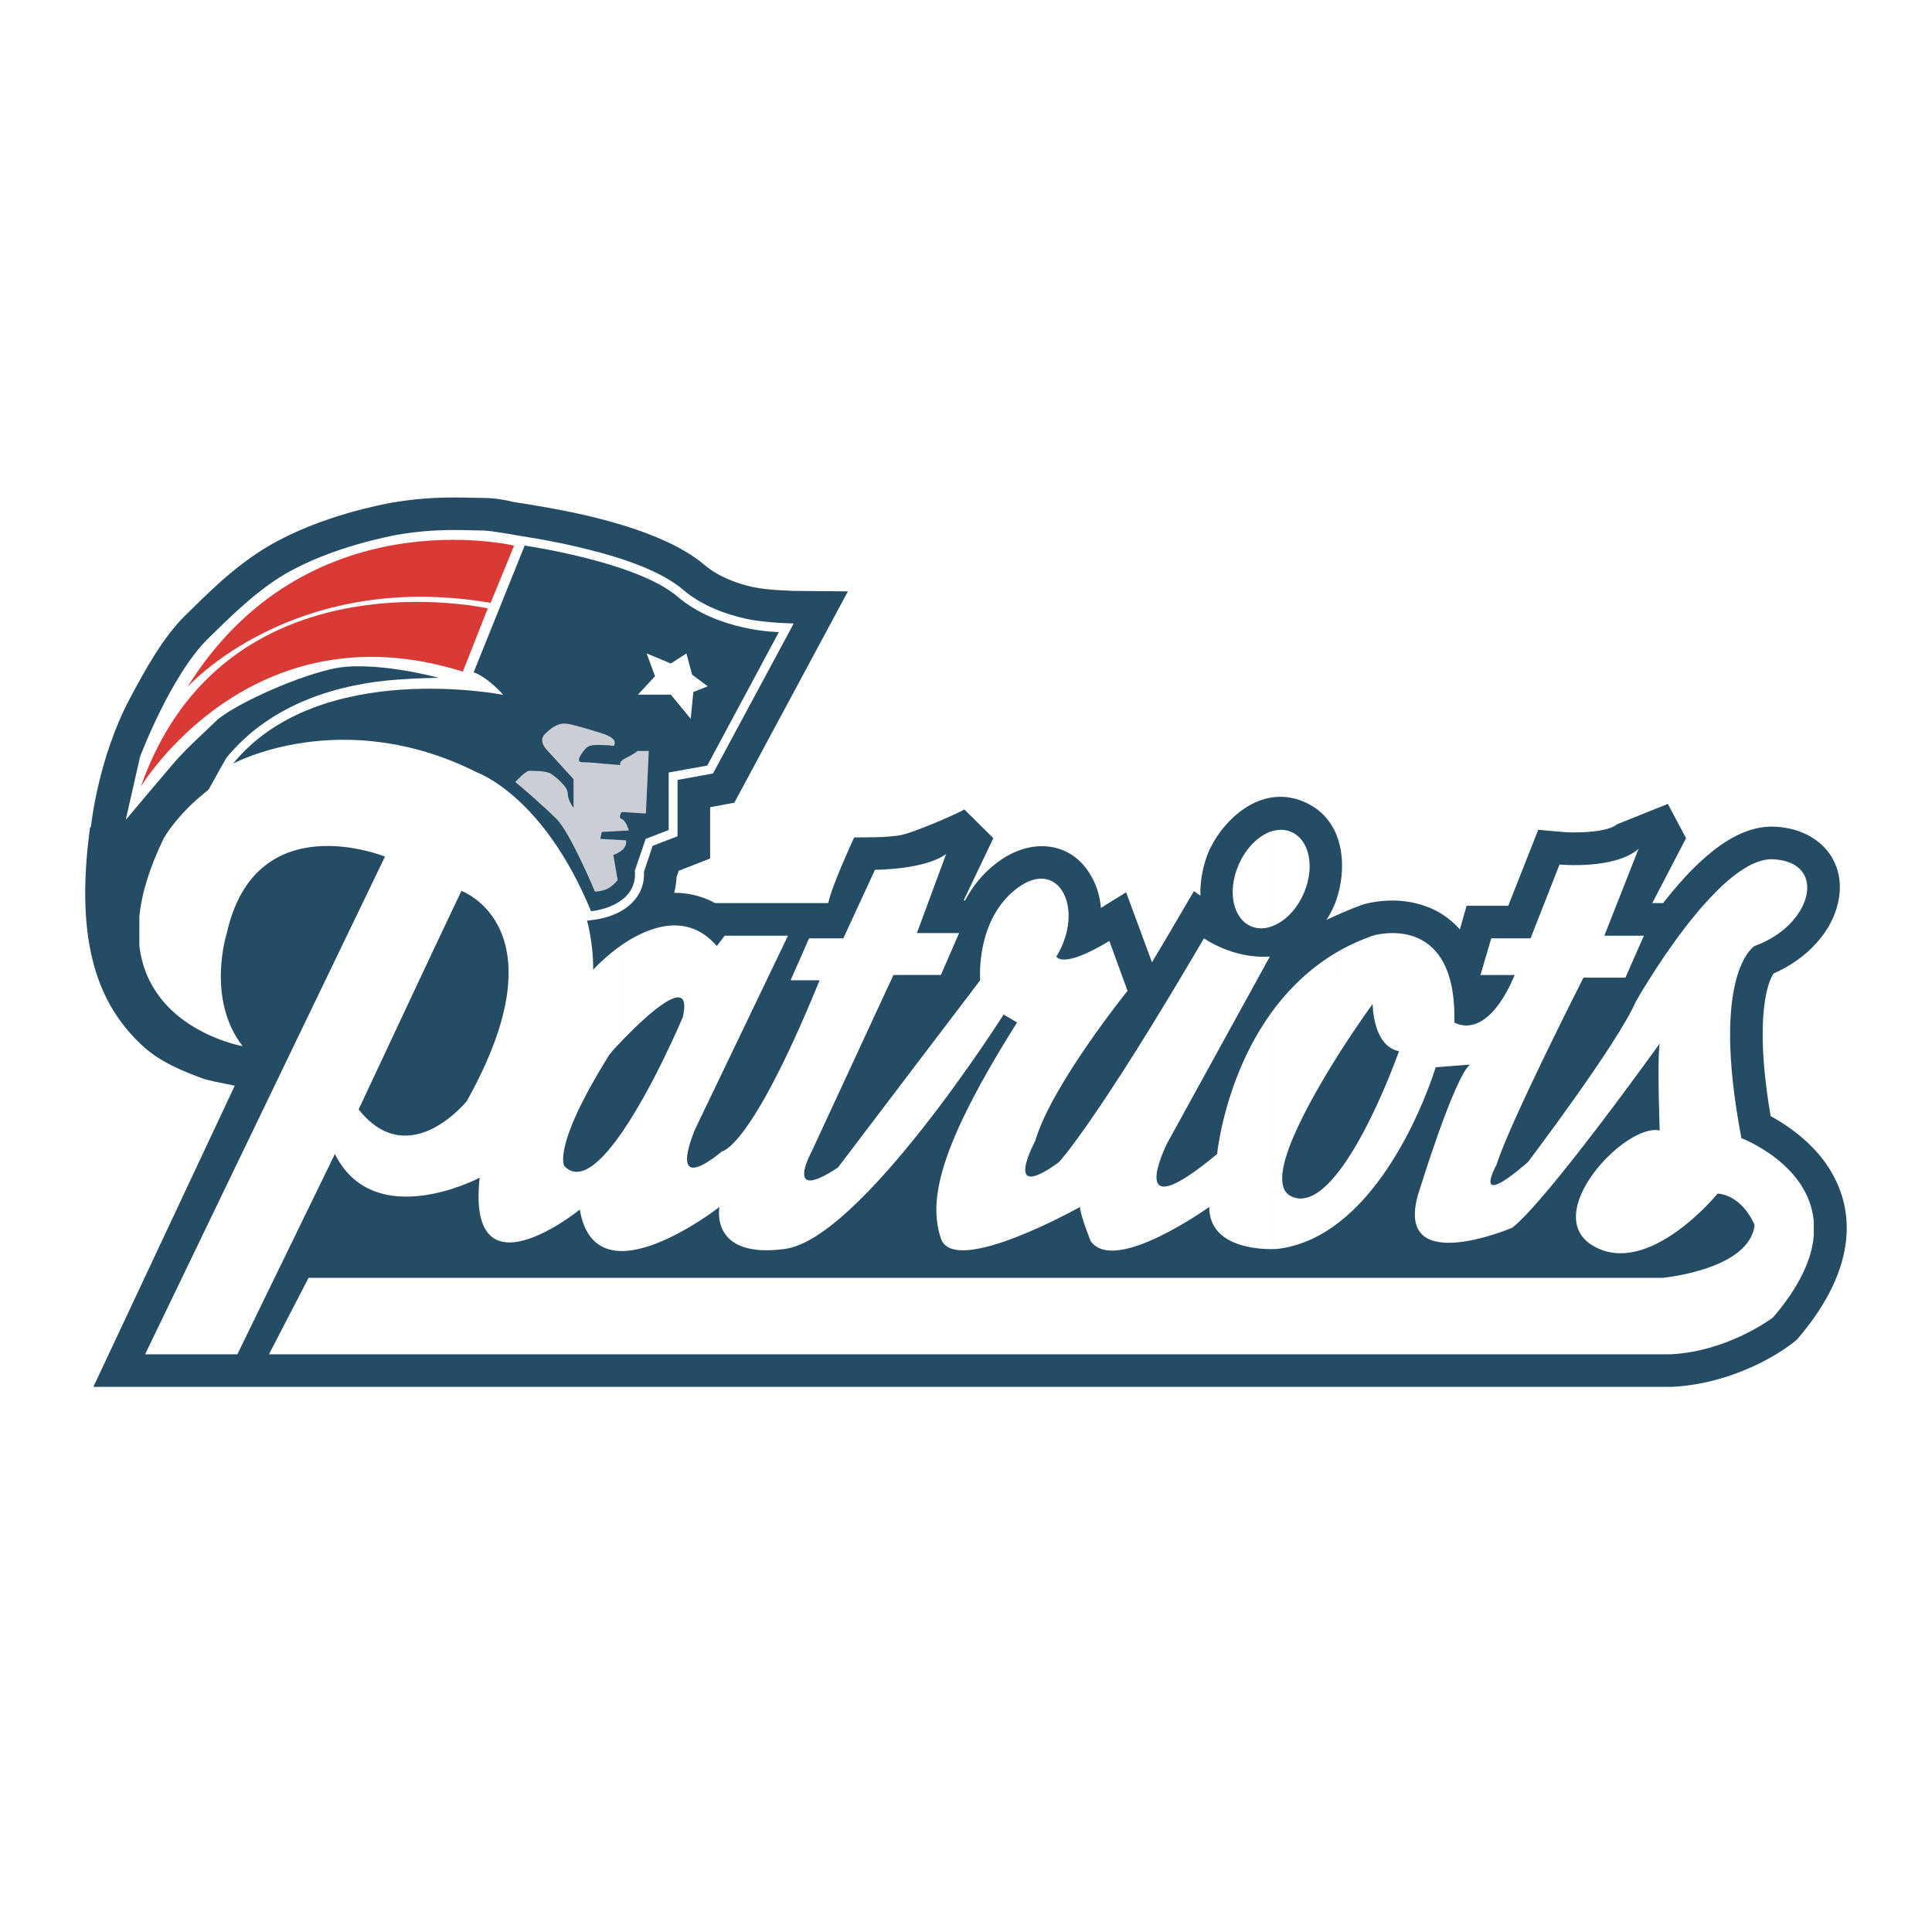
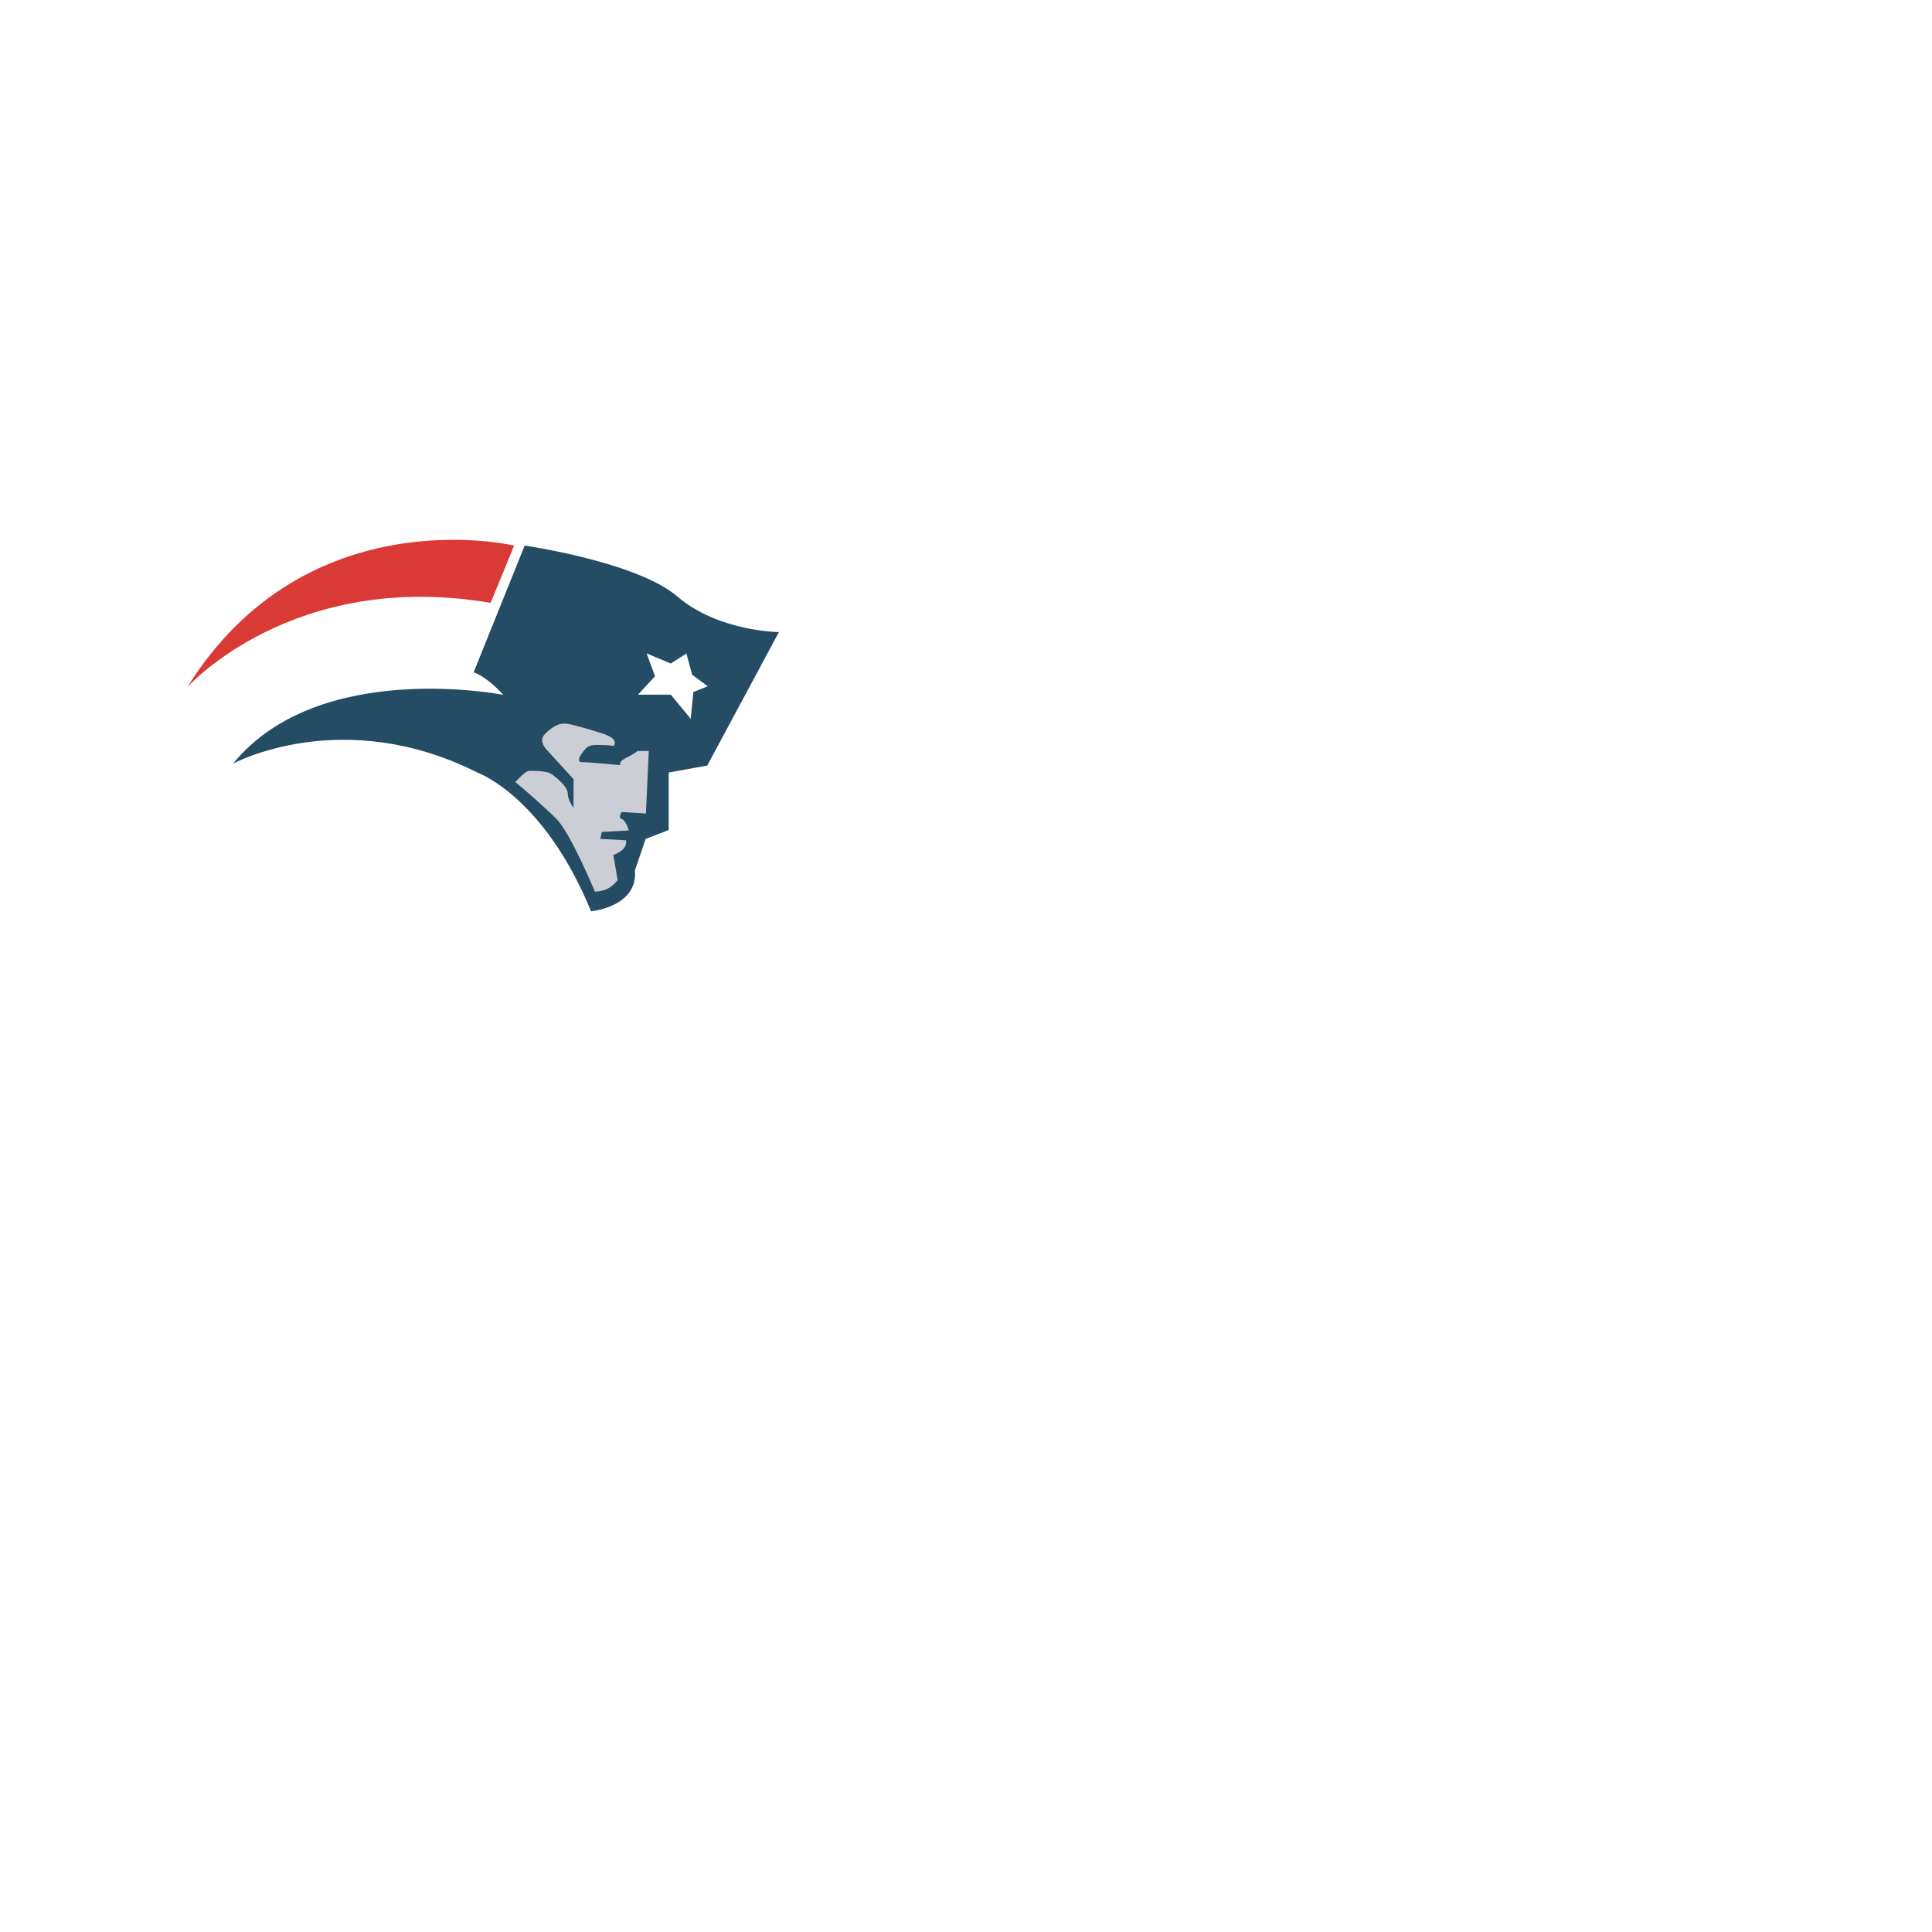
<svg xmlns="http://www.w3.org/2000/svg" version="1.0" id="Layer_1" x="0px" y="0px" width="192.756px" height="192.756px" viewBox="0 0 192.756 192.756" enable-background="new 0 0 192.756 192.756" xml:space="preserve">
  <g>
-     <polygon fill-rule="evenodd" clip-rule="evenodd" fill="#FFFFFF" points="0,0 192.756,0 192.756,192.756 0,192.756 0,0  " />
-     <path fill-rule="evenodd" clip-rule="evenodd" fill="#244C64" d="M132.336,91.777c1.124-0.526,2.319-1.052,3.562-1.506   c0,0,0.86-0.287,2.08-0.382c1.052-0.096,2.629-0.072,4.255,0.526c1.291,0.454,2.462,1.219,3.418,2.319l0,0l0.67-2.367h4.159   l2.988-7.579l2.439,0.215l0,0c0.119,0.024,1.219,0.095,2.51,0c1.458-0.096,2.534-0.406,2.916-0.765l0,0l5.068-2.032l1.817,3.418   l-3.371,6.479h1.076l0,0c1.314-1.673,2.82-3.395,4.398-4.733c1.649-1.411,4.04-3.012,6.741-2.893   c4.519,0.215,7.268,3.538,6.312,7.626c-0.669,2.964-3.155,5.594-6.431,7.028c-0.168,0.264-0.406,0.742-0.598,1.459   c-0.502,1.936-0.885,5.762,0.311,12.766c0.239,0.119,0.502,0.287,0.789,0.455c1.339,0.812,3.132,2.127,4.542,4.016   c3.228,4.375,3.538,10.52-2.63,17.738c-0.334,0.359-1.841,1.506-4.017,2.559c-2.079,1.004-5.163,2.104-8.63,2.246l0,0H9.315   L23.42,108.32l0,0c-1.315-0.287-2.606-0.479-3.395-0.789c-1.673-0.646-4.112-1.531-6.048-3.42   c-3.993-3.848-6.598-9.729-4.996-21.539l0,0l0.095-0.096l0,0c0,0,0.669-6.813,3.968-12.957c1.339-2.486,3.156-5.881,5.451-8.128   c1.076-1.052,2.295-2.271,3.61-3.442c1.363-1.195,2.94-2.438,4.638-3.442c5.259-3.108,11.714-4.231,12.312-4.351   c4.327-0.741,7.387-0.478,9.084-0.478c1.219,0,2.367,0.215,3.108,0.406c1.124,0.167,5.235,0.813,8.224,1.578   c3.251,0.813,7.961,2.271,10.83,4.71c1.315,1.124,3.108,1.817,4.805,2.199c0.789,0.167,1.793,0.263,2.606,0.311   c0.86,0.047,1.506,0.072,1.506,0.072l0,0l5.379,0.047L73.264,80.086l-2.415,0.454v5.116l-3.131,1.22l-0.215,0.621l0,0   c-0.024,0.574-0.12,1.1-0.239,1.578c1.339,0,2.725,0.287,4.088,1.028l0,0h11.284l0,0c0.167-0.837,0.741-2.319,1.291-3.61   c0.622-1.482,1.291-2.94,1.291-2.94l0,0l2.08-0.024l0,0c0.071,0,1.123,0,2.342-0.167c1.339-0.167,6.168-2.319,6.575-2.606l0,0   l2.892,2.869l-2.964,6.215h0.144l0,0c0.717-1.362,1.745-2.701,3.227-3.801c3.323-2.51,7.459-2.151,9.419,1.482   c0.526,0.933,0.813,1.984,0.909,3.06l0,0l2.51-1.554l2.582,6.98l0,0c0.741-1.267,1.554-2.582,2.391-4.04l0,0l1.793-3.06   l0.646,0.455l0,0c-0.048-1.53,0.287-3.084,0.789-4.304c1.339-3.131,5.14-6.933,9.538-5.068c4.423,1.889,4.327,7.268,3.013,10.375   C132.887,90.844,132.647,91.322,132.336,91.777L132.336,91.777L132.336,91.777L132.336,91.777z" />
-     <path fill-rule="evenodd" clip-rule="evenodd" fill="#FFFFFF" d="M43.764,67.631c-0.096-0.048-6.718-1.817-10.687-0.885   c-4.136,0.956-10.184,3.825-11.594,5.259c-0.765,0.765-2.749,2.51-4.136,4.112c-1.387,1.625-2.917,3.442-2.917,3.442l0,0   l-1.888,2.247l1.434-6.311l0,0c0,0,3.06-8.128,6.789-11.786c2.08-2.032,4.71-4.685,7.626-6.407   c4.733-2.773,10.662-3.825,11.212-3.944c4.064-0.693,6.933-0.43,8.534-0.43c0.861,0,3.658,0.526,3.658,0.526   s3.514,0.502,6.861,1.363c3.299,0.812,7.315,2.127,9.515,4.04c1.889,1.602,4.279,2.438,6.215,2.868   c1.913,0.431,4.805,0.479,4.805,0.479l0,0L71.137,77.17l-3.538,0.645v5.618l-2.486,0.957l-0.861,2.582l0,0   c0.096,2.2-1.314,3.443-2.582,4.088c-0.646,0.311-1.291,0.502-1.769,0.598c-0.502,0.12-1.506,0.215-1.506,0.215l0,0l-2.367-0.837   l0,0c-2.319-5.642-5.499-7.292-7.626-9.204c-1.076-0.956-0.383-1.291-1.028-1.65c-0.598-0.334-1.458-1.004-1.458-1.004   c-6.598-3.347-8.678-2.032-12.933-1.434c-2.128,0.311-4.662-0.311-5.833,0.12c-1.171,0.43-3.227,0.645-3.227,0.645l0,0   l-3.323,0.646l1.961-3.514l0,0c4.518-5.546,11.379-7.435,17.141-7.841C42.019,67.631,43.764,67.631,43.764,67.631L43.764,67.631   L43.764,67.631L43.764,67.631z" />
-     <path fill-rule="evenodd" clip-rule="evenodd" fill="#FFFFFF" d="M180.961,121.85v1.436c-0.19,2.271-1.339,4.973-4.063,8.152   c0,0-4.471,3.418-10.256,3.68l0,0h-32.895v-7.625h32.105l0,0c0,0,8.678-0.789,9.204-5.26c0,0-1.076-2.893-3.682-3.154   c0,0-6.837,8.391-12.359,5.258c-5.498-3.131,3.155-12.334,6.574-11.547c0,0-0.264-7.123,0-8.678c0,0-11.284,15.756-14.727,18.385   c0,0-12.359,5.26-9.18-3.945c0,0,3.395-11.02,4.973-12.336l0,0l-3.419,0.264l0,0c0,0-3.036,10.209-9.49,15.348v-5.188   c3.203-4.279,5.833-11.762,5.833-11.762c-2.63-0.502-2.63-4.709-2.63-4.709l0,0l0,0c0,0-1.458,1.984-3.203,4.709V94.789   c1.004-0.55,2.056-1.028,3.203-1.434c0,0,8.415-2.606,8.152,8.653c0,0,3.132,2.104,6.023-4.732l0,0h-3.418l1.076-3.658h3.92   l2.893-7.363l0,0c0,0,5.547,0.525,7.889-1.578l0,0l-3.418,8.678h3.944l-1.841,4.183h-4.184l0,0c0,0-7.362,14.465-8.678,18.672   c0,0-2.653,4.732,3.132-0.264c0,0,8.965-11.834,10.781-16.041c0,0,8.152-14.439,13.675-14.176c5.522,0.263,3.944,6.574-1.841,8.654   c0,0-4.471,2.605-1.314,19.172C173.742,113.555,180.459,116.09,180.961,121.85L180.961,121.85L180.961,121.85z M126.813,82.955   c0.693-0.215,1.387-0.239,2.009,0.048c1.816,0.765,2.391,3.49,1.267,6.096c-0.717,1.697-1.984,2.917-3.275,3.347V82.955   L126.813,82.955L126.813,82.955L126.813,82.955z M133.747,94.789v10.088c-3.323,5.236-7.722,13.1-4.949,14.463   c1.602,0.812,3.347-0.549,4.949-2.701v5.188c-1.817,1.436-3.897,2.486-6.264,2.773c0,0-0.263,0.023-0.67,0.023v-23.547   C128.535,98.686,130.807,96.438,133.747,94.789L133.747,94.789L133.747,94.789L133.747,94.789z M133.747,127.492v7.625h-6.934   v-7.625H133.747L133.747,127.492L133.747,127.492z M123.562,86.326c0.718-1.697,1.984-2.94,3.251-3.371v9.491   c-0.669,0.239-1.362,0.239-1.983-0.024C123.013,91.657,122.438,88.932,123.562,86.326L123.562,86.326L123.562,86.326   L123.562,86.326L123.562,86.326L123.562,86.326z M126.813,101.076c-4.661,6.479-5.378,14.057-5.378,14.057   c-9.467,7.889-4.997-1.053-4.997-1.053l0,0l10.256-18.646l0,0c-3.682,0.263-6.574-1.817-6.574-1.817   c-10.758,18.385-14.463,22.328-14.463,22.328c-5.785,4.207-2.367-2.127-2.367-2.127c1.578-5.498,9.204-14.965,9.204-14.965l0,0   l-1.817-4.973l0,0c-4.733,2.869-5.283,1.554-5.283,1.554c2.894-4.709,0.264-9.969-3.92-6.813c-4.184,3.156-3.682,9.18-3.682,9.18   c-1.817,2.367-14.177,18.67-14.177,18.67c-5.522,3.682-2.629-1.602-2.629-1.602l0,0l8.152-17.594h4.733l1.817-4.184H91.48   l2.917-7.889l0,0c-2.127,1.578-7.1,1.578-7.1,1.578l0,0l-3.156,6.837h-3.419l-1.841,4.184h2.893l0,0   c-6.861,16.83-9.73,17.068-9.73,17.068c-5.809,4.734-2.63-2.342-2.63-2.342l0,0l9.204-19.173h-6.311l-0.789,1.028l0,0   c-2.941-3.395-6.718-1.937-9.323-0.215v9.515c2.223-2.295,6.98-6.765,5.928-2.199c0,0-2.82,6.717-5.928,11.283v12.049   c4.136-0.119,9.586-4.398,9.586-4.398s-1.052,5.236,6.574,4.184c7.626-1.076,21.778-23.381,21.778-23.381l0,0l1.339,0.789l0,0   c-7.602,12.098-8.917,17.596-7.602,21.541c1.291,3.943,13.889-3.133,13.889-3.133c0,0.789,1.052,3.395,1.052,3.395   c2.367,3.418,11.834-3.395,11.834-3.395c0,3.824,4.47,4.207,6.167,4.207V101.076L126.813,101.076L126.813,101.076L126.813,101.076z    M126.813,127.492v7.625H62.196v-7.625H126.813L126.813,127.492L126.813,127.492z M62.196,94.167v9.515   c-0.646,0.67-1.076,1.148-1.076,1.148l0,0l0,0l-0.311,0.381l0,0c-5.833,9.324-4.494,11.141-4.494,11.141   c1.578,1.625,3.801-0.502,5.881-3.586v12.049c-2.08,0.049-3.825-0.98-4.351-4.135c0,0-11.308,9.18-9.993-3.18   c0,0-2.008,1.074-4.638,1.602v-6.527c1.984-1.027,3.347-2.701,3.347-2.701c9.706-17.332-0.526-20.989-0.526-20.989l0,0l0,0   l-2.821,5.953V75.999c1.411,0.43,2.869,0.956,4.399,1.602c0,0,11.57,6.574,11.57,19.149C59.184,96.749,60.403,95.386,62.196,94.167   L62.196,94.167L62.196,94.167L62.196,94.167z M62.196,127.492H43.214v7.625h18.981V127.492L62.196,127.492L62.196,127.492z    M43.214,75.999v18.838l-7.435,15.849l0,0c2.582,3.252,5.355,2.941,7.435,1.889v6.527c-3.323,0.67-7.603,0.453-9.802-3.969l0,0   l-9.729,19.984h-9.204l23.93-49.652l0,0c0,0-12.885-5.259-15.778,7.626c0,0-2.104,6.551,1.578,11.284l0,0l0,0   c0,0-9.324-1.625-10.304-10.017v-2.917c0.215-2.224,0.98-4.805,2.438-7.817C16.344,83.625,23.874,70.142,43.214,75.999   L43.214,75.999L43.214,75.999L43.214,75.999z M43.214,127.492H30.783l-3.945,7.625h16.376V127.492L43.214,127.492z" />
    <path fill-rule="evenodd" clip-rule="evenodd" fill="#244C64" d="M70.562,76.381l7.148-13.316l0,0c0,0-6.024-0.047-10.112-3.538   c-4.064-3.49-15.252-5.092-15.252-5.092l0,0l-5.092,12.646l0,0c0,0,1.195,0.311,2.964,2.247c0,0-18.384-3.658-26.966,6.861   c0,0,10.877-5.905,24.361,0.884c0,0,6.622,2.319,11.355,13.842c0,0,4.686-0.407,4.375-4.064l0,0l1.076-3.156l2.295-0.884v-5.738   L70.562,76.381L70.562,76.381L70.562,76.381z" />
    <path fill-rule="evenodd" clip-rule="evenodd" fill="#CBCED4" d="M64.73,74.923l-0.287,6.239l-2.415-0.144l0,0   c0,0-0.406,0.574,0,0.693c0.43,0.144,0.717,1.147,0.717,1.147l0,0l-2.702,0.144l-0.143,0.693l2.558,0.144l0,0   c0,0,0.144,0.574-0.43,1.004c-0.55,0.43-0.837,0.43-0.837,0.43l0,0l0.431,2.534l0,0c0,0-0.431,0.574-1.004,0.86   c-0.574,0.287-1.267,0.287-1.267,0.287s-2.415-5.809-3.825-7.244c-1.435-1.411-3.419-3.108-3.419-3.108l0,0l-0.693-0.574l0,0   c0,0,0.98-1.124,1.411-1.124c0.43,0,1.697,0,2.127,0.287c0.43,0.263,1.697,1.268,1.697,1.984c0,0.694,0.574,1.411,0.574,1.411l0,0   v-2.845l-2.702-2.965l0,0c0,0-0.86-0.86-0.143-1.554c0.717-0.717,1.411-1.147,2.271-1.004c0.86,0.143,3.132,0.861,3.132,0.861   s1.554,0.406,1.554,0.98s-0.144,0.287-0.86,0.287c-0.693,0-1.554-0.144-1.984,0.287c-0.431,0.43-1.124,1.411-0.431,1.411   c0.718,0,2.128,0.144,2.128,0.144l0,0l1.721,0.144l0,0c0,0-0.287-0.287,0.55-0.718c0.861-0.406,1.147-0.693,1.147-0.693l0,0H64.73   L64.73,74.923L64.73,74.923z" />
    <polygon fill-rule="evenodd" clip-rule="evenodd" fill="#FFFFFF" points="68.483,65.193 66.929,66.197 64.515,65.193    65.351,67.464 63.654,69.305 66.929,69.305 68.913,71.719 69.176,69.042 70.61,68.468 69.057,67.32 68.483,65.193 68.483,65.193     " />
    <path fill-rule="evenodd" clip-rule="evenodd" fill="#D93A35" d="M51.294,54.435c0,0-20.727-4.948-32.608,14.128   c0,0,10.495-11.786,30.265-8.415l0,0L51.294,54.435L51.294,54.435L51.294,54.435z" />
-     <path fill-rule="evenodd" clip-rule="evenodd" fill="#D93A35" d="M48.665,60.698c0,0-26.297-5.88-34.616,17.787   c0,0,10.925-18.145,32.129-11.475l0,0L48.665,60.698L48.665,60.698L48.665,60.698z" />
  </g>
</svg>